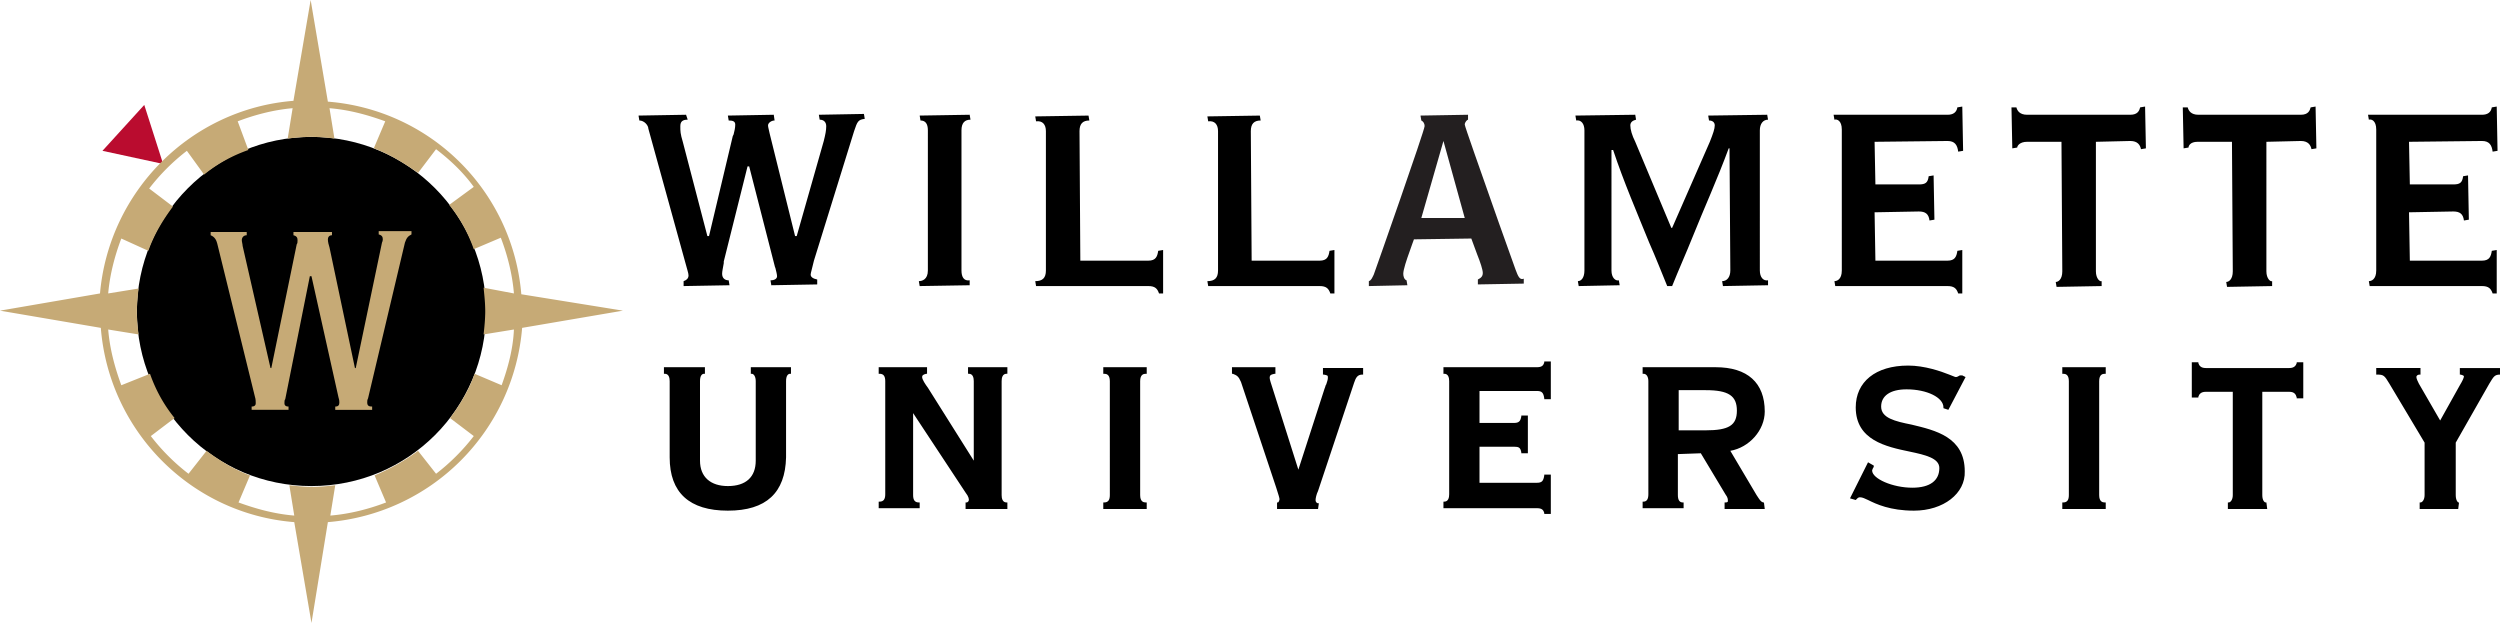
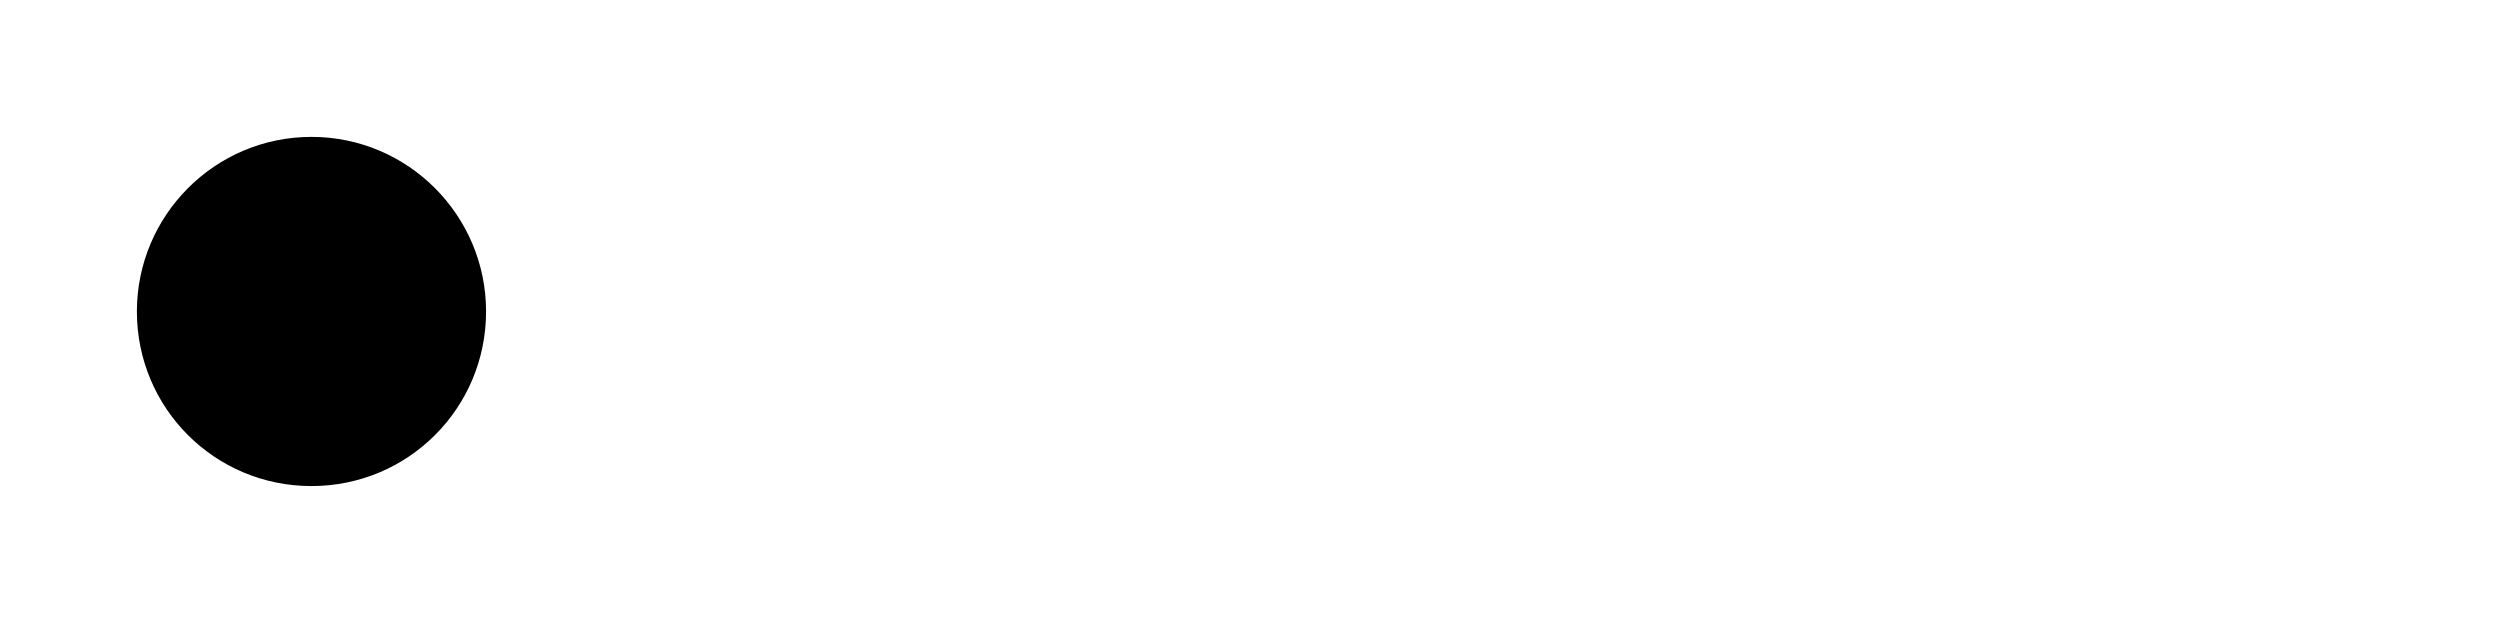
<svg xmlns="http://www.w3.org/2000/svg" version="1.1" id="logo" x="0" y="0" viewBox="0 0 305 76" xml:space="preserve">
  <style>
    .st1{fill:#c6aa76}
  </style>
-   <path fill="#ba0c2f" d="M12.5 18.4l5.1-5.6 2.3 7.2z" />
  <path d="M16.7 38c0-11.7 9.5-21.3 21.3-21.3S59.3 26.3 59.3 38c0 11.8-9.5 21.3-21.3 21.3S16.7 49.8 16.7 38z" />
-   <path class="st1" d="M25.7 28.3v.4c.5.2.7.6.8 1l4.6 18.7c.1.3.1.6.1.8 0 .2-.1.4-.5.4v.4h4.5v-.4c-.4 0-.5-.2-.5-.4s0-.4.1-.5l3-15h.2l3.3 14.8c.1.3.1.5.1.6 0 .3-.1.5-.5.5v.4h4.5v-.4c-.4 0-.6-.1-.6-.5 0-.2 0-.3.1-.5l4.5-19c.2-.6.4-.8.8-1v-.4h-4v.4c.4.1.5.3.5.6 0 0 0 .2-.1.4l-3.2 15.3h-.1l-3.1-14.7c-.1-.3-.2-.7-.2-1 0-.2.1-.5.5-.5v-.4h-4.7v.4c.4.1.5.3.5.6 0 .2 0 .4-.1.5l-3.1 15.1H33L29.6 30c0-.2-.1-.5-.1-.7 0-.3.2-.6.6-.6v-.4h-4.4z" />
-   <path class="st1" d="M63.6 35.9A25.7 25.7 0 0040 12.4L37.9 0l-2.1 12.3c-12.5 1-22.5 11-23.6 23.5L0 37.9 12.3 40c1 12.6 11 22.7 23.6 23.7L38 76l2-12.3A25.9 25.9 0 0063.7 40L76 37.9l-12.4-2zM61.2 47l-3.3-1.4c-.7 2-1.8 3.8-3 5.4l2.9 2.2c-1.3 1.7-2.9 3.3-4.6 4.6L51 55c-1.6 1.2-3.4 2.2-5.3 3l1.4 3.3c-2.1.8-4.4 1.4-6.8 1.6l.6-3.7c-.9.1-1.8.2-2.8.2-1 0-1.9-.1-2.8-.2l.6 3.7c-2.4-.2-4.6-.8-6.8-1.6l1.4-3.3c-1.9-.7-3.7-1.8-5.3-3L23 57.8c-1.7-1.3-3.3-2.9-4.6-4.6l2.9-2.2c-1.3-1.6-2.3-3.4-3-5.4L14.8 47c-.8-2.2-1.4-4.4-1.6-6.8l3.7.6c-.1-.9-.2-1.8-.2-2.7 0-1 .1-1.9.2-2.9l-3.7.6c.2-2.3.8-4.6 1.6-6.7l3.3 1.5c.7-2 1.8-3.8 3-5.4L18.2 23c1.3-1.7 2.9-3.3 4.6-4.6l2.1 2.9c1.6-1.3 3.4-2.3 5.4-3L29 14.8c2.1-.8 4.4-1.4 6.7-1.6l-.6 3.7c.9-.1 1.9-.2 2.9-.2.9 0 1.9.1 2.8.2l-.6-3.7c2.4.2 4.6.8 6.8 1.6l-1.4 3.3c1.9.7 3.7 1.8 5.4 3l2.2-2.9c1.7 1.3 3.3 2.8 4.6 4.6l-3 2.2c1.3 1.6 2.3 3.4 3 5.4l3.3-1.4c.8 2.1 1.4 4.4 1.6 6.8l-3.7-.7c.1 1 .2 1.9.2 2.9 0 .9-.1 1.9-.2 2.8l3.7-.6c-.1 2.3-.7 4.6-1.5 6.8z" />
  <g>
-     <path d="M91.2 20.3h.2l3 11.7c.1.3.1.5.2.7.1.4.2.8.2 1 0 .3-.3.5-.8.5l.1.6 5.6-.1v-.6c-.5-.1-.8-.3-.8-.6 0-.2.2-.8.4-1.7l4.9-15.8c.4-1.2.5-1.4 1.3-1.5l-.1-.6-5.5.1.1.6c.5 0 .8.3.8.8s-.1 1-.3 1.8l-3.3 11.6H97l-3.1-12.5c-.1-.5-.2-.8-.2-1 0-.3.4-.6.8-.6l-.1-.7-5.6.1.1.6c.5 0 .8.1.8.5s-.1.8-.2 1.2l-.1.2-2.9 12.2h-.2l-3-11.5c-.3-1-.3-1.3-.3-1.9 0-.6.3-.8.9-.8l-.2-.6-5.8.1.1.6c.6 0 1.1.6 1.1 1L83.6 32c.2.8.4 1.3.4 1.6 0 .4-.3.6-.6.7v.6l5.6-.1-.1-.6c-.5 0-.8-.3-.8-.8 0-.3.1-.7.2-1.3v-.2l2.9-11.6zM112.3 14.7c.6 0 .9.4.9 1.2V33c0 1.1-.7 1.3-1.1 1.3l.1.6 6.1-.1v-.6c-.7.1-1-.4-1-1.2V15.9c0-.9.4-1.3 1.1-1.3l-.1-.6-6.1.1.1.6c-.1 0-.1 0 0 0zM140.1 34.9c.8 0 1.1.3 1.3.9h.5v-5.3l-.6.1c-.1.7-.3 1.2-1.2 1.2h-8.3l-.1-15.8c0-.9.4-1.3 1.2-1.3l-.1-.6-6.5.1.1.6c.8-.1 1.2.4 1.2 1.2v17c0 .9-.4 1.3-1.3 1.3l.1.6h13.7zM161 34.9c.8 0 1.1.3 1.3.9h.5v-5.3l-.6.1c-.1.7-.3 1.2-1.2 1.2h-8.3l-.1-15.8c0-.9.4-1.3 1.2-1.3l-.1-.6-6.4.1.1.6c.8-.1 1.2.4 1.2 1.2v17c0 .9-.4 1.3-1.3 1.3l.1.6H161zM210.9 18.1h.1l.1 14.9c0 .8-.4 1.3-1 1.3l.1.6 5.5-.1v-.6c-.6.1-1-.4-1-1.2V15.9c0-.8.4-1.3 1-1.3l-.1-.6-7.2.1.1.6c.4 0 .7.2.7.6 0 .4-.2 1-.6 2L204 27.8h-.1l-4.4-10.5c-.4-.8-.6-1.5-.6-2 0-.4.3-.6.7-.7l-.1-.6-7.3.1.1.6c.6-.1 1 .4 1 1.2V33c0 .9-.4 1.3-.8 1.3l.1.6 5-.1-.1-.6c-.4.1-.9-.3-.9-1.2V18.3h.2c1.3 3.9 2.9 7.6 4.4 11.3.8 1.8 1.5 3.6 2.2 5.3h.6c.8-2 1.7-4 2.5-6 1.4-3.5 3-7 4.4-10.8zM237.6 34.9c.8 0 1.1.3 1.3.9h.5v-5.3l-.6.1c-.1.7-.3 1.2-1.2 1.2h-8.8l-.1-5.9 5.4-.1c.8 0 1.2.3 1.3 1.1l.6-.1-.1-5.4-.6.1c-.1.8-.4 1-1.2 1h-5.3l-.1-5.2 8.9-.1c.9 0 1.2.5 1.3 1.3l.6-.1-.1-5.4-.6.1c-.1.6-.5.9-1.2.9h-13.9l.1.6c.3-.1.9.1.9 1.2V33c0 1.1-.6 1.3-.9 1.3l.1.6h13.7zM247.3 17.3h4.2l.1 15.8c0 1-.5 1.3-.8 1.3l.1.6 5.5-.1v-.6c-.2.1-.7-.3-.7-1.2V17.3l4.2-.1c.9 0 1.2.5 1.3 1l.6-.1-.1-5.1-.6.1c-.1.4-.3.9-1.2.9h-12.6c-.9 0-1.2-.5-1.3-.9h-.6l.1 5 .6-.1c0-.2.3-.7 1.2-.7zM268.1 17.3h4.2l.1 15.8c0 1-.5 1.3-.8 1.3l.1.6 5.5-.1v-.6c-.2.1-.7-.3-.7-1.2V17.3l4.2-.1c.9 0 1.2.5 1.3 1l.6-.1-.1-5.1-.6.1c-.1.4-.3.9-1.2.9h-12.5c-.9 0-1.2-.5-1.3-.9h-.6l.1 5 .6-.1c0-.2.2-.7 1.1-.7zM302.8 34.9c.8 0 1.1.3 1.3.9h.5v-5.3l-.6.1c-.1.7-.3 1.2-1.2 1.2H294l-.1-5.9 5.4-.1c.8 0 1.2.3 1.3 1.1l.6-.1-.1-5.4-.6.1c-.1.8-.4 1-1.2 1H294l-.1-5.2 8.9-.1c.9 0 1.2.5 1.3 1.3l.6-.1-.1-5.4-.6.1c-.1.6-.5.9-1.2.9h-13.9l.1.6c.3-.1.9.1.9 1.2V33c0 1.1-.6 1.3-.9 1.3l.1.6h13.7zM88.8 62.3c-4.7 0-7.1-2.2-7.1-6.5v-9.3c0-.4-.1-.9-.6-.9H81v-.8h5v.8h-.1c-.3 0-.5.3-.5.9v9.7c0 2 1.3 3.1 3.4 3.1 2.2 0 3.4-1.1 3.4-3.1v-9.7c0-.5-.2-.9-.5-.9h-.1v-.8h4.9v.8h-.1c-.3 0-.5.3-.5.9v9.3c-.1 4.3-2.4 6.5-7.1 6.5zM122.9 62.1h-5.1v-.8h.1c.2 0 .3-.2.3-.3 0-.1 0-.4-.4-.9l-6.4-9.7v10c0 .6.2.9.7.9h.1v.7h-5v-.8h.1c.5 0 .7-.3.7-.9V46.5c0-.6-.2-.9-.7-.9h-.1v-.8h5.9v.8h-.1c-.4.1-.5.2-.5.4 0 .3.4.9.7 1.3l5.6 8.9v-9.7c0-.4-.1-.9-.6-.9h-.1v-.8h4.8v.8h-.1c-.5 0-.6.5-.6.9v13.9c0 .4.1.9.6.9h.1v.8zM139.9 62.1h-5.3v-.8h.1c.5 0 .7-.3.7-.9V46.5c0-.8-.4-.9-.7-.9h-.1v-.8h5.3v.8h-.1c-.3 0-.7.1-.7.9v13.9c0 .8.4.9.7.9h.1v.8zM160.8 62.1h-5v-.8h.1c.1 0 .2-.3.2-.4 0-.1-.1-.5-.4-1.4l-4.3-12.9c-.3-.7-.5-.8-1-1h-.1v-.8h5.3v.8h-.1c-.5.1-.6.2-.6.5 0 .2.2.8.3 1.1l3.2 10.1 3.2-9.9c.1-.2.1-.4.2-.5.1-.3.2-.6.2-.8 0-.3 0-.3-.5-.4h-.1v-.8h4.9v.8h-.1c-.6 0-.8.4-1 1l-4.4 13.2c-.2.4-.3.9-.3 1.1 0 .3.2.4.3.4h.1l-.1.7zM189.2 62.7h-.8v-.1c-.1-.4-.3-.6-.9-.6h-11.4v-.8h.1c.5 0 .6-.5.6-.9V46.5c0-.4-.1-.9-.6-.9h-.1v-.8h11.4c.6 0 .8-.2.9-.6v-.1h.8v4.6h-.8v-.1c-.1-.7-.3-.9-.9-.9h-7v3.9h4.2c.6 0 .8-.2.9-.8v-.1h.8v4.6h-.8v-.1c-.1-.6-.3-.7-.9-.7h-4.2v4.4h7c.6 0 .8-.2.9-.9v-.1h.8v4.8zM215.3 62.1h-4.9v-.8h.1c.3 0 .3-.1.3-.2 0-.2 0-.4-.3-.8l-3-5-2.8.1v5c0 .6.2.9.6.9h.1v.7h-5v-.8h.1c.4 0 .6-.3.6-.9V46.5c0-.5-.2-.9-.6-.9h-.1v-.8h8.9c3.9 0 6 1.9 6 5.4 0 2.3-1.9 4.4-4.2 4.8l3.2 5.4c.4.6.5.8.8.9h.1l.1.8zm-10.5-9.6h3.3c2.8 0 3.8-.6 3.8-2.4 0-1.8-1-2.5-3.8-2.5h-3.3v4.9zM233.5 62.3c-2.9 0-4.6-.8-5.6-1.3-.8-.4-1.1-.4-1.3-.2l-.2.2-.7-.2 2.2-4.4.7.4v.1c0 .1 0 .1-.1.2 0 .1-.1.2-.1.3 0 1 2.5 2.1 4.9 2.1 2.2 0 3.3-.9 3.3-2.4 0-1.2-1.7-1.6-3.6-2-2.9-.6-6.6-1.4-6.6-5.4 0-3.1 2.4-5.1 6.4-5.1 2 0 4 .7 5 1.1.3.1.7.3.8.3.2 0 .3-.1.5-.2H239.4l.4.2-2.1 4-.6-.2v-.1c0-1.2-2-2.2-4.5-2.2-2 0-3.1.8-3.1 2.1 0 1.4 1.7 1.8 3.7 2.2 2.9.7 6.5 1.5 6.5 5.7.1 2.7-2.6 4.8-6.2 4.8zM256.9 62.1h-5.3v-.8h.1c.5 0 .7-.3.7-.9V46.5c0-.8-.4-.9-.7-.9h-.1v-.8h5.3v.8h-.1c-.3 0-.7.1-.7.9v13.9c0 .8.4.9.7.9h.1v.8zM276.6 62.1h-4.8v-.8h.1c.2 0 .5-.3.5-.9V47.8h-3.3c-.6 0-.8.3-.9.6v.1h-.8v-4.3h.8v.1c.1.3.3.6.9.6h10.2c.6 0 .8-.3.9-.6v-.1h.8v4.4h-.8v-.1c-.1-.4-.3-.7-.9-.7H276v12.6c0 .7.3.9.4.9h.1l.1.8zM299.9 62.1h-4.7v-.8h.1c.2 0 .5-.3.5-.9V54l-4.3-7.2c-.6-1-.7-1.1-1.5-1.1h-.1v-.8h5.4v.8h-.1c-.2 0-.4.1-.4.3 0 .2.2.6.3.8l2.6 4.5 2.4-4.3c.3-.5.5-.9.5-1.1 0 0 0-.1-.4-.2h-.1v-.8h5v.8h-.1c-.7 0-.8.3-1.3 1.1l-4.1 7.2v6.4c0 .7.3.9.3.9h.1l-.1.8z" />
-     <path d="M184.9 32.9l-2-5.6c-2.5-7.1-4.2-11.9-4.2-12.1 0-.3.3-.6.4-.6V14l-5.8.1.1.6c.2.1.4.3.4.7 0 .5-5.8 17-6.2 18.1-.2.4-.3.7-.6.8v.6l4.7-.1-.1-.6c-.3-.1-.4-.5-.4-.8 0-.5.4-1.7.8-2.8.2-.6.4-1.1.5-1.4l7-.1c.2.6.5 1.3.7 1.9.4 1 .7 1.9.7 2.3 0 .4-.2.6-.6.8v.6l5.6-.1V34c-.5.2-.7-.3-1-1.1zm-11.5-6.3l2.7-9.4 2.6 9.4h-5.3z" fill="#231f20" />
-   </g>
+     </g>
</svg>